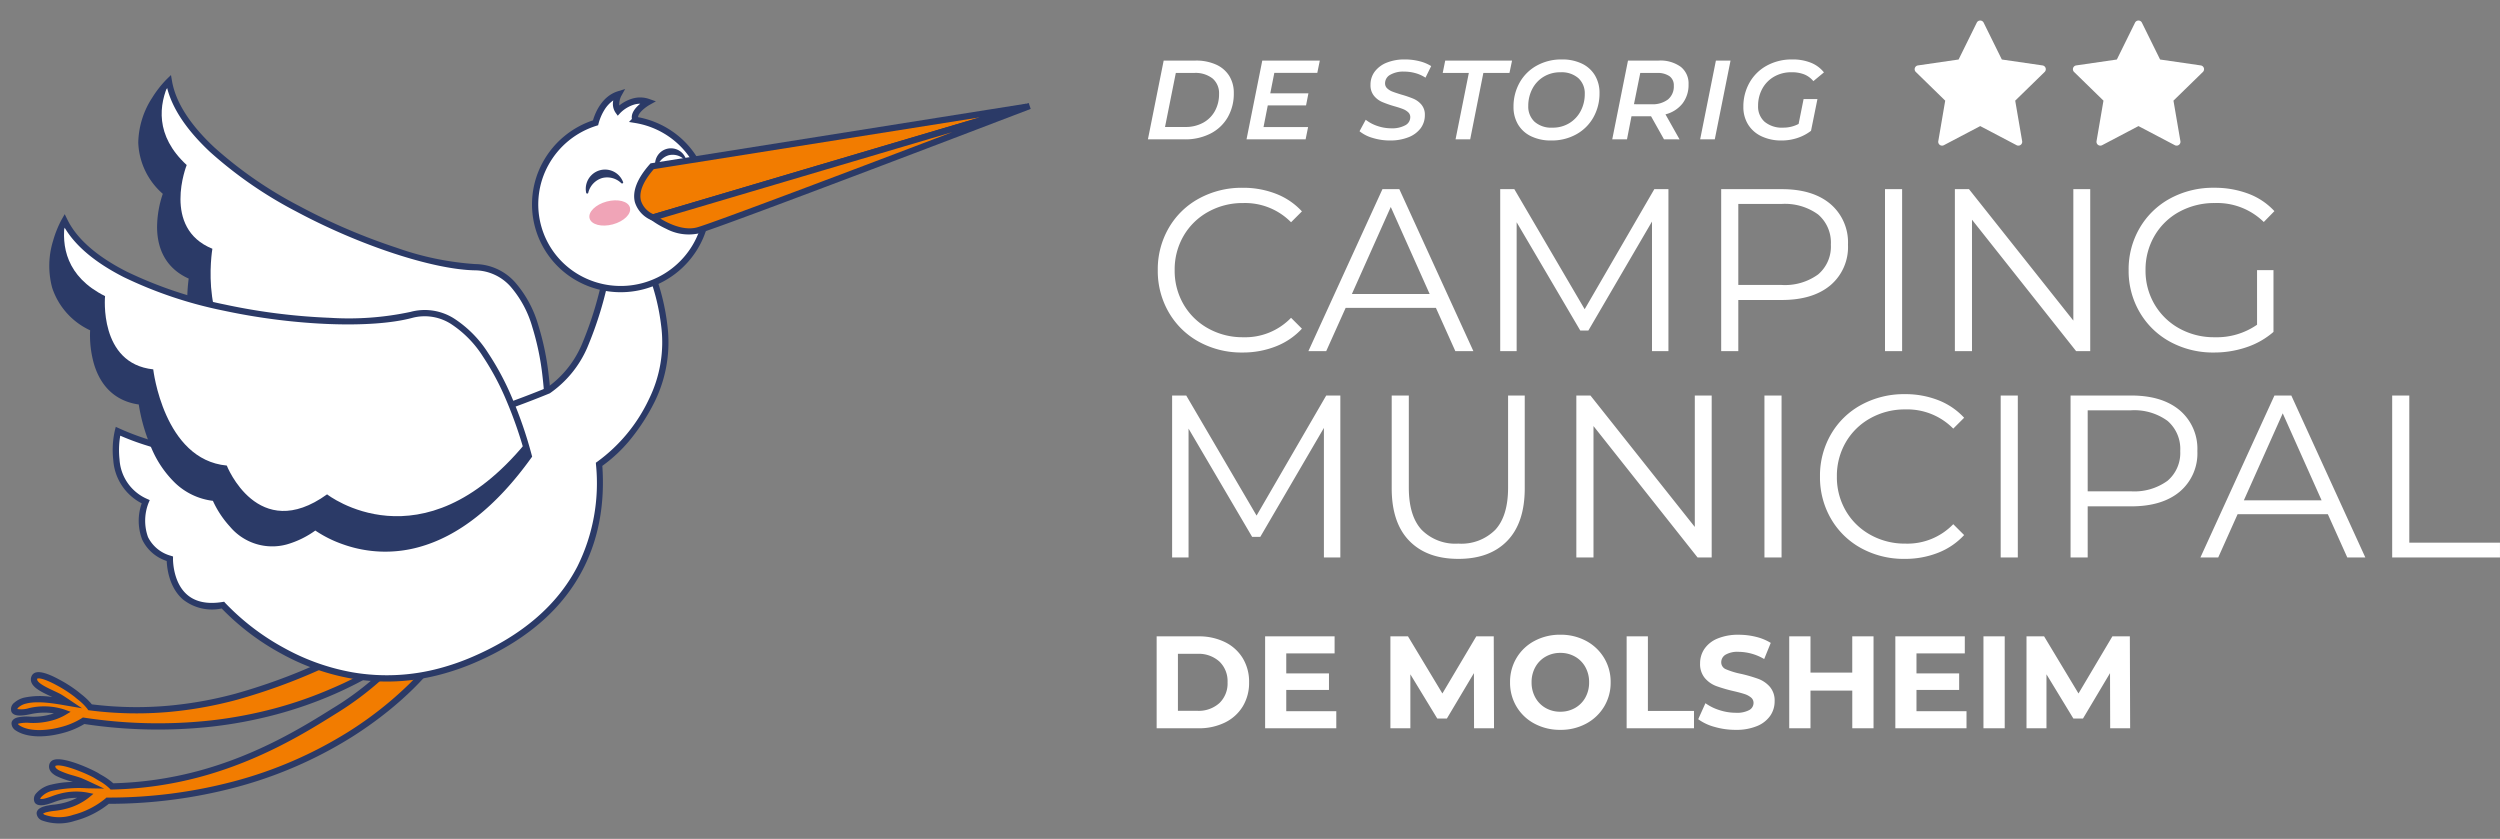
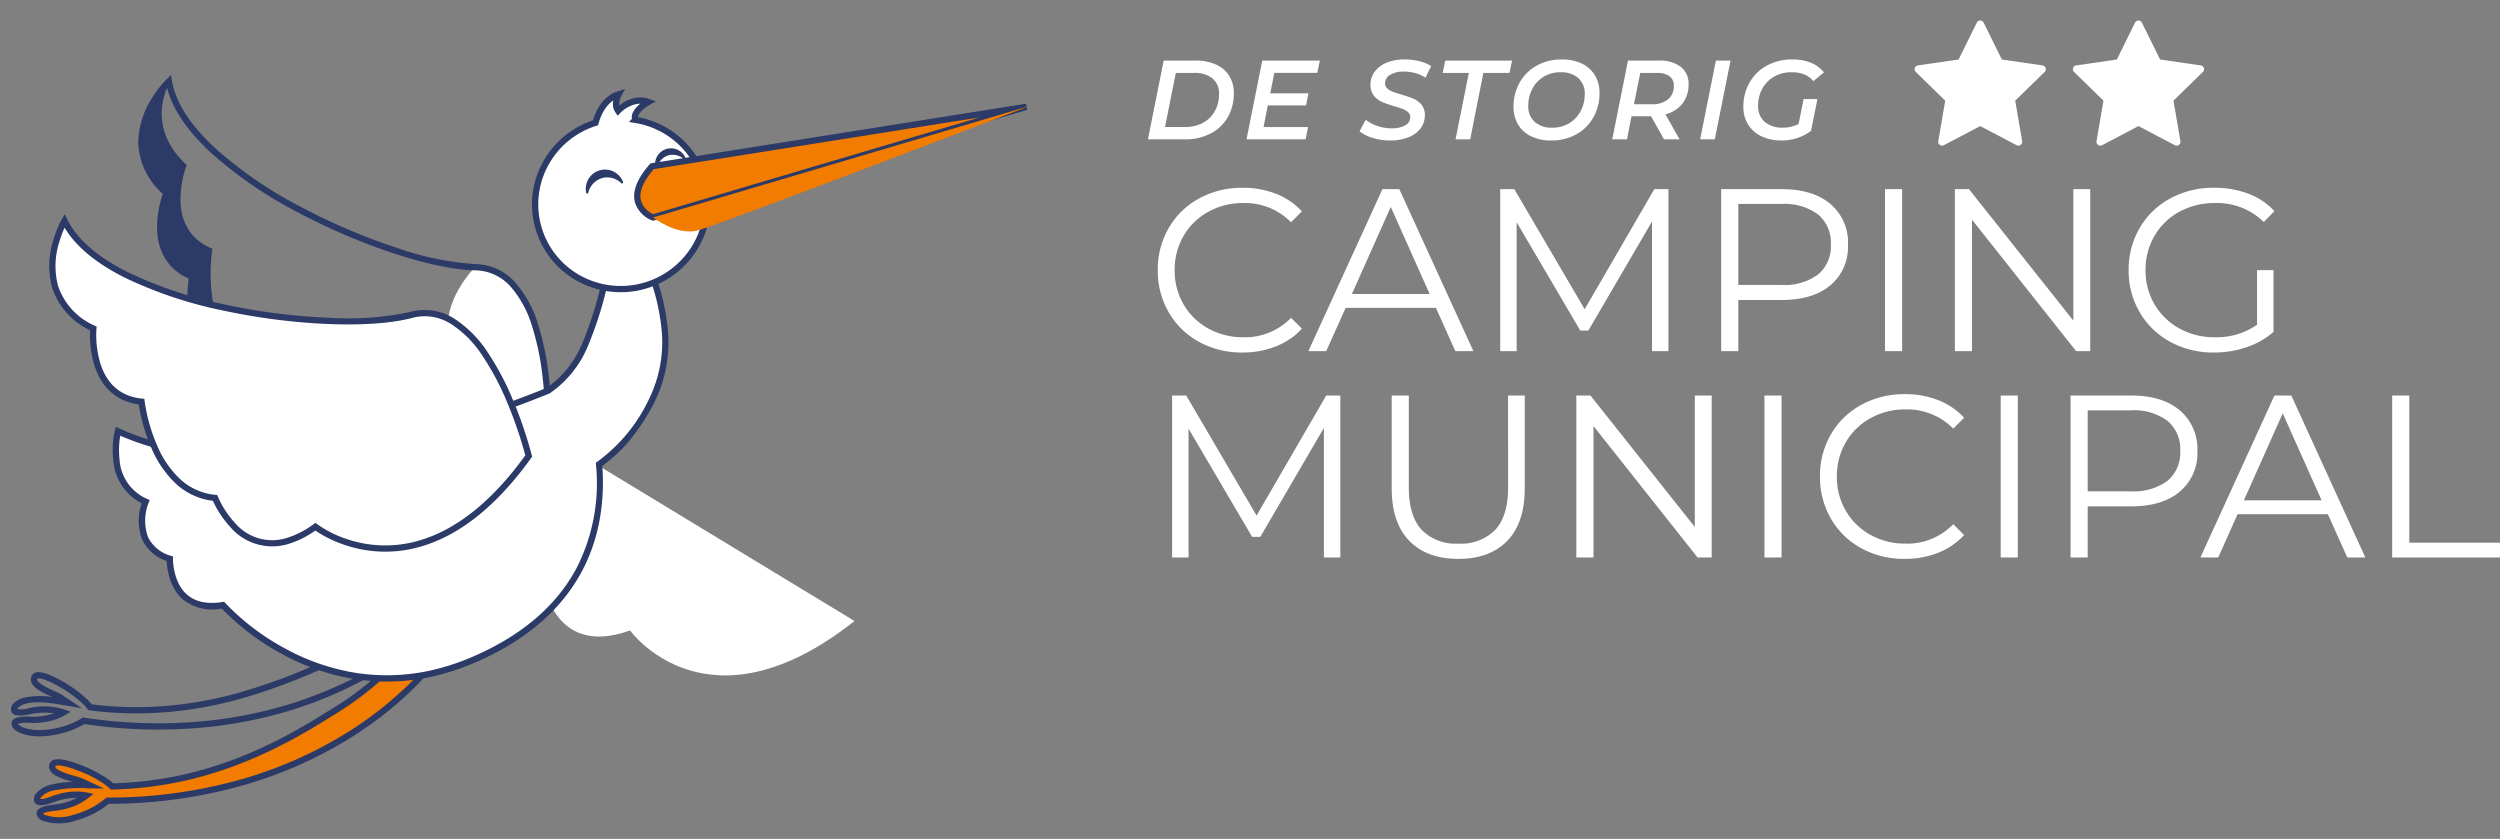
<svg xmlns="http://www.w3.org/2000/svg" width="399.779" height="134.148" viewBox="0 0 399.779 134.148">
  <rect x="0" y="0" width="399.779" height="134.148" fill="#808080" stroke="none" />
  <g transform="translate(24.405 3.082)">
    <g transform="matrix(0.966, -0.259, 0.259, 0.966, -46.121, 23.003)">
      <path d="M2.522,10.147a9.869,9.869,0,0,0,5.436-.555,9.977,9.977,0,0,0-5.3-.826C-.671,9.1.122,7.932.6,7.575c1.923-1.44,6.318-.015,8.288.553,0,0-1.051-.889-1.321-1.075-1.4-.974-4.352-2.322-3.586-3.577S9.5,6,10.425,7.012a11.854,11.854,0,0,1,1.867,2.231c16.063,3.944,29.367.031,37.353-2.412A47.133,47.133,0,0,0,63.9,0l1.432,1.755,1.436,1.752c-.227.183-5.7,4.508-15.539,7.562a67.3,67.3,0,0,1-19.943,2.938,78.244,78.244,0,0,1-20.254-2.74C8.385,12.642,2.8,13.241.4,11.216c-.453-.383-1.176-1.6,2.124-1.069" transform="translate(0.163 97.279)" fill="#f27c00" />
      <path d="M31.283,14.506a78.972,78.972,0,0,1-20.2-2.708,14.618,14.618,0,0,1-5.939,1.226A8.087,8.087,0,0,1,.076,11.6a1.317,1.317,0,0,1-.523-1.367c.262-.716,1.262-.716,1.591-.716A9.51,9.51,0,0,1,2.6,9.653a10.715,10.715,0,0,0,1.689.136,9.8,9.8,0,0,0,2.138-.232,9.976,9.976,0,0,0-2.639-.349A10.83,10.83,0,0,0,2.7,9.263c-.41.041-.779.062-1.1.062-.405,0-1.639,0-1.9-.793A1.3,1.3,0,0,1,.3,7.174,4.465,4.465,0,0,1,3.011,6.45a15.2,15.2,0,0,1,3.445.486l-.184-.112A13.919,13.919,0,0,1,4.149,5.346c-1-.929-.876-1.671-.6-2.13a1.06,1.06,0,0,1,.96-.492c1.782,0,5.591,3.2,6.28,3.952.089.1.2.216.339.354A10.554,10.554,0,0,1,12.625,8.81a58.006,58.006,0,0,0,13.6,1.614c9.967,0,18.3-2.549,23.271-4.071A46.869,46.869,0,0,0,63.588-.393l.386-.3.311.377,1.432,1.755,1.755,2.141-.393.316c-.229.184-5.723,4.553-15.7,7.65A67.692,67.692,0,0,1,31.283,14.506ZM10.97,10.734l.188.05a78.033,78.033,0,0,0,20.125,2.723A66.693,66.693,0,0,0,51.077,10.59,58.39,58.39,0,0,0,62.354,5.775a37.485,37.485,0,0,0,3.695-2.353L64.941,2.072,63.81.685A49.863,49.863,0,0,1,49.791,7.309c-5.03,1.539-13.447,4.115-23.564,4.115a59,59,0,0,1-14.055-1.7l-.226-.055-.1-.208a8.664,8.664,0,0,0-1.427-1.738c-.14-.144-.26-.268-.36-.376-.812-.889-4.315-3.627-5.543-3.627a.29.29,0,0,0-.108.014c-.054.089-.181.314.424.875A13.27,13.27,0,0,0,6.793,5.97c.388.237.754.46,1.059.673.279.192,1.248,1.01,1.358,1.1L11,9.257,8.748,8.608,8.343,8.49A20.624,20.624,0,0,0,3.011,7.45,3.525,3.525,0,0,0,.9,7.975a.878.878,0,0,0-.213.231,2.4,2.4,0,0,0,.92.12c.286,0,.622-.019,1-.057a11.831,11.831,0,0,1,1.185-.06,10.067,10.067,0,0,1,4.392.936l.944.469-.96.435a9.705,9.705,0,0,1-3.875.742,11.717,11.717,0,0,1-1.847-.148,8.539,8.539,0,0,0-1.3-.125,1.817,1.817,0,0,0-.62.076.872.872,0,0,0,.2.242,7,7,0,0,0,4.423,1.191,13.3,13.3,0,0,0,5.654-1.2Z" transform="translate(0.163 97.279)" fill="#2b3a67" />
-       <path d="M2.558,6.56a9.879,9.879,0,0,0,5.457.258A9.957,9.957,0,0,0,2.9,5.214C-.44,5.051.521,4.012,1.045,3.731,3.168,2.593,7.3,4.655,9.156,5.51c0,0-.9-1.036-1.14-1.261C6.78,3.081,4.064,1.31,5.013.182s5.072,3.313,5.834,4.453a11.7,11.7,0,0,1,1.505,2.485c15.282,6.286,29.03,4.395,37.293,3.166A47.263,47.263,0,0,0,64.778,5.648L65.928,7.6l1.152,1.945c-.251.146-6.317,3.609-16.513,5.166a67.336,67.336,0,0,1-20.162-.059A78.1,78.1,0,0,1,10.8,8.933C7.974,9.9,2.362,9.661.295,7.3c-.389-.445-.918-1.753,2.263-.74" transform="translate(0 86.272)" fill="#f27c00" />
      <path d="M5.437-.5C6.56-.5,8.213,1.061,8.756,1.574a20.946,20.946,0,0,1,2.507,2.783c.074.11.17.245.282.4a10.426,10.426,0,0,1,1.2,1.982,57.8,57.8,0,0,0,11.758,3.381,62.7,62.7,0,0,0,10.818.919,93.356,93.356,0,0,0,14.249-1.25A46.744,46.744,0,0,0,64.528,5.215l.429-.246.252.425,1.149,1.95,1.408,2.377-.436.253c-.255.148-6.366,3.652-16.689,5.228a65.318,65.318,0,0,1-9.832.734,70.711,70.711,0,0,1-10.479-.792A78.823,78.823,0,0,1,10.773,9.467a12.921,12.921,0,0,1-3.735.5C3.861,9.965,1.2,9.092-.081,7.63A1.356,1.356,0,0,1-.42,6.26C-.3,6,0,5.685.729,5.685a6.923,6.923,0,0,1,1.98.4,10.328,10.328,0,0,0,3.133.5c.241,0,.465-.009.67-.024a10.178,10.178,0,0,0-3.64-.844C1.058,5.625.18,5.277.024,4.586a1.282,1.282,0,0,1,.785-1.3A3.737,3.737,0,0,1,2.587,2.9,12.44,12.44,0,0,1,6.944,3.976l-.166-.14C5.614,2.861,4.411,1.853,4.321.826A1.3,1.3,0,0,1,4.63-.14,1.019,1.019,0,0,1,5.437-.5ZM35.324,12.041a63.7,63.7,0,0,1-10.991-.935,58.8,58.8,0,0,1-12.17-3.525l-.217-.089-.07-.223A8.545,8.545,0,0,0,10.732,5.34c-.117-.163-.217-.3-.3-.427A20.209,20.209,0,0,0,8.069,2.3C6.663.973,5.788.5,5.437.5A.163.163,0,0,0,5.4.5a.3.3,0,0,0-.078.235c.054.613,1.287,1.647,2.1,2.331.345.289.671.563.939.816.247.235,1.079,1.187,1.174,1.3l1.534,1.757L8.947,5.964l-.382-.177C7.043,5.08,4.5,3.9,2.587,3.9a2.761,2.761,0,0,0-1.306.275.873.873,0,0,0-.245.2,4.263,4.263,0,0,0,1.885.347A10.492,10.492,0,0,1,8.3,6.409l.865.605L8.151,7.3a8.771,8.771,0,0,1-2.309.281,11.327,11.327,0,0,1-3.436-.544A5.927,5.927,0,0,0,.729,6.685,1.011,1.011,0,0,0,.513,6.7a.857.857,0,0,0,.158.268C1.959,8.442,4.8,8.965,7.037,8.965a11.739,11.739,0,0,0,3.6-.506l.184-.063L11,8.474a77.883,77.883,0,0,0,19.482,5.681,69.708,69.708,0,0,0,10.33.781,64.316,64.316,0,0,0,9.681-.723A51.973,51.973,0,0,0,66.386,9.353l-.888-1.5L64.59,6.314A49.921,49.921,0,0,1,49.72,10.78,94.239,94.239,0,0,1,35.324,12.041Z" transform="translate(0 86.272)" fill="#2b3a67" />
-       <path d="M51.693,70.353s7.993-25.439-4.351-28.983S6.347,15.095,7.745,0c0,0-11.715,6.516-5,17.118,0,0-6.5,8.708.5,13.993,0,0-6.082,13.229,2.063,19.222,0,0-2.309,13.338,11.324,12.182,0,0,7.447,19.739,35.057,7.838" transform="translate(42.695 0)" fill="#fff" />
+       <path d="M51.693,70.353s7.993-25.439-4.351-28.983c0,0-11.715,6.516-5,17.118,0,0-6.5,8.708.5,13.993,0,0-6.082,13.229,2.063,19.222,0,0-2.309,13.338,11.324,12.182,0,0,7.447,19.739,35.057,7.838" transform="translate(42.695 0)" fill="#fff" />
      <path d="M35.595,74.668h0A22.788,22.788,0,0,1,26.286,72.8,19.851,19.851,0,0,1,20.3,68.7a19.5,19.5,0,0,1-3.987-5.655c-.444.03-.878.045-1.3.045-3.54,0-6.235-1.068-8.009-3.175a10.894,10.894,0,0,1-2.3-6.273,15.975,15.975,0,0,1,.067-3.084,10.481,10.481,0,0,1-3.7-5.619A16.8,16.8,0,0,1,.73,38.413a28.552,28.552,0,0,1,1.907-7.147c-2.8-2.28-3.75-5.473-2.749-9.261a16.851,16.851,0,0,1,2.26-4.9A11.4,11.4,0,0,1,.482,8.178,13.589,13.589,0,0,1,4.52,1.8,17.06,17.06,0,0,1,7.5-.437L8.331-.9,8.243.046c-.318,3.43.957,7.475,3.788,12.023a65.615,65.615,0,0,0,10.7,12.582A97.415,97.415,0,0,0,36.024,35.114a46.894,46.894,0,0,0,11.455,5.775,8.7,8.7,0,0,1,5.4,4.436A17.985,17.985,0,0,1,54.7,52.9a43.135,43.135,0,0,1-.469,8.231A66.975,66.975,0,0,1,52.17,70.5l-.069.219-.21.091A41.829,41.829,0,0,1,35.595,74.668ZM16.97,61.984l.133.354a18.108,18.108,0,0,0,3.936,5.681A18.853,18.853,0,0,0,26.718,71.9a21.808,21.808,0,0,0,8.876,1.766,40.628,40.628,0,0,0,15.687-3.683,66.949,66.949,0,0,0,1.958-9.013,42.1,42.1,0,0,0,.458-8.031A17.006,17.006,0,0,0,52,45.8,7.731,7.731,0,0,0,47.2,41.85C40.741,39.995,30.4,33.222,22.048,25.381A66.615,66.615,0,0,1,11.182,12.6C8.495,8.281,7.157,4.366,7.2.941A17.676,17.676,0,0,0,5.179,2.558,12.581,12.581,0,0,0,1.449,8.431a10.569,10.569,0,0,0,1.72,8.419l.184.291-.206.276a15.968,15.968,0,0,0-2.3,4.869c-.927,3.539-.018,6.373,2.7,8.426l.321.242L3.7,31.32a27.64,27.64,0,0,0-1.984,7.24,15.779,15.779,0,0,0,.319,6.12,9.5,9.5,0,0,0,3.57,5.25l.249.183-.053.3c-.009.054-.895,5.451,1.973,8.852,1.575,1.868,4.011,2.815,7.24,2.815.5,0,1.034-.023,1.576-.069Z" transform="translate(42.695 0)" fill="#2b3a67" />
      <path d="M7.745,0c-.008.06-.01.122-.014.184-2.474,2.95-4.425,7.576-.7,13.463,0,0-6.5,8.709.5,13.994,0,0-6.085,13.229,2.06,19.221,0,0-2.309,13.337,11.326,12.181,0,0,6.768,17.946,31.333,9.3-.329,1.26-.565,2.01-.565,2.01-27.61,11.9-35.057-7.839-35.057-7.839C3,63.671,5.311,50.333,5.311,50.333-2.833,44.34,3.249,31.111,3.249,31.111c-7-5.285-.5-13.993-.5-13.993C-3.97,6.515,7.745,0,7.745,0" transform="translate(42.695 0.001)" fill="#2b3a67" />
      <path d="M1.526,4.594c14.9,12.284,39.463,13.483,55.967,12.621l.019-.127c.245.03.492.059.736.084,4.62-.261,8.563-.677,11.431-1.043a16.609,16.609,0,0,0,7.357-5.268A58,58,0,0,0,83.74,0l1.108.263,5.6,1.16c-.209.8,2.146,12.393-5.191,20.522a26.694,26.694,0,0,1-10.786,7.68c-1.867,10.056-8.219,22.219-27.549,25C21.639,58.258,10.539,35.8,10.539,35.8c-8.782-.9-6.274-9.359-6.274-9.359C-1.665,22.49,2.9,16.626,2.9,16.626-2.691,12.116,1.526,4.594,1.526,4.594" transform="translate(26.558 47.319)" fill="#fff" />
      <path d="M83.374-.6l1.581.376,6.1,1.265-.128.493c-.011.118.022.543.053.955a35.454,35.454,0,0,1-.205,8.458A21.546,21.546,0,0,1,85.623,22.28a32.529,32.529,0,0,1-5.377,4.861A23.526,23.526,0,0,1,74.9,30c-1.927,9.974-8.353,22.31-27.916,25.124a38.869,38.869,0,0,1-5.509.4,33.371,33.371,0,0,1-14.089-3.05,36.242,36.242,0,0,1-9.766-6.7,39.33,39.33,0,0,1-7.408-9.509,7.466,7.466,0,0,1-5.625-3.018c-1.643-2.454-1.136-5.551-.9-6.594a6.577,6.577,0,0,1-2.9-4.31,8.372,8.372,0,0,1,1.426-5.629,8.413,8.413,0,0,1-2.6-7.865,14.3,14.3,0,0,1,1.469-4.5l.293-.522.462.38C7.5,8.869,15.065,12.3,24.337,14.415a113.063,113.063,0,0,0,24.92,2.519c2.548,0,5.171-.066,7.8-.2l.031-.2.483.06c.223.028.454.054.687.079,3.838-.218,7.639-.565,11.3-1.03a16.213,16.213,0,0,0,7.087-5.094A57.772,57.772,0,0,0,83.265-.162Zm6.561,2.429L84.732.75,84.02.58a59.079,59.079,0,0,1-6.6,10.6A17.2,17.2,0,0,1,69.85,16.6l-.052.019-.055.007c-3.714.474-7.571.825-11.466,1.046l-.04,0-.04,0-.262-.028-.008.052-.407.021c-2.786.145-5.566.219-8.262.219A114.056,114.056,0,0,1,24.115,15.39C14.953,13.3,7.415,9.935,1.7,5.377A13.69,13.69,0,0,0,.606,9.019a7.338,7.338,0,0,0,2.6,7.217l.382.308-.3.388a7.761,7.761,0,0,0-1.5,5.254,5.764,5.764,0,0,0,2.755,3.834l.307.2-.1.354c-.01.035-1.023,3.575.682,6.114.993,1.479,2.73,2.356,5.163,2.606l.275.028.122.248a38.206,38.206,0,0,0,7.353,9.5,35.229,35.229,0,0,0,9.49,6.5,32.379,32.379,0,0,0,13.65,2.949,37.866,37.866,0,0,0,5.367-.393c8.6-1.237,15.334-4.471,20.025-9.614a29.878,29.878,0,0,0,7.1-14.983l.052-.281.269-.1A26.1,26.1,0,0,0,84.88,21.61a20.566,20.566,0,0,0,4.91-10.819,34.542,34.542,0,0,0,.2-8.227C89.962,2.243,89.945,2.007,89.936,1.828Z" transform="translate(26.558 47.319)" fill="#2b3a67" />
      <path d="M66.146,55.541s.542-26.631-12.31-26.652S7.08,14.885,4.188,0c0,0-9.424,9.472,0,17.817,0,0-3.8,10.148,4.408,13.306,0,0-2.135,14.379,7.371,17.9,0,0,1.524,13.448,14.3,8.6,0,0,12.692,16.923,35.882-2.082" transform="translate(24.356 17.207)" fill="#fff" />
      <path d="M45.305,65.063h0A20.124,20.124,0,0,1,33.814,61.5,19.014,19.014,0,0,1,30.1,58.216a14.719,14.719,0,0,1-4.938.962,8.818,8.818,0,0,1-8.077-5.091,15.727,15.727,0,0,1-1.572-4.7A10.568,10.568,0,0,1,10.38,45a16.85,16.85,0,0,1-2.156-6.171,28.486,28.486,0,0,1-.172-7.391C4.723,30.02,2.914,27.212,2.813,23.3a16.762,16.762,0,0,1,.8-5.332,11.447,11.447,0,0,1-4.1-8.149A13.524,13.524,0,0,1,1.6,2.609,16.9,16.9,0,0,1,3.834-.353L4.5-1.021l.18.926c.657,3.383,3.017,6.92,7.013,10.514a66.244,66.244,0,0,0,13.813,9.155A98.237,98.237,0,0,0,41.21,25.981a47.171,47.171,0,0,0,12.627,2.408,8.763,8.763,0,0,1,6.435,2.787,18.122,18.122,0,0,1,3.866,6.777,43.236,43.236,0,0,1,1.856,8.033,66.874,66.874,0,0,1,.652,9.564l0,.23-.178.146C59.067,61.989,51.948,65.063,45.305,65.063ZM30.439,57.021l.226.3a17.268,17.268,0,0,0,3.748,3.38A19.122,19.122,0,0,0,45.3,64.063c6.352,0,13.2-2.947,20.345-8.762A66.865,66.865,0,0,0,65,46.112a42.2,42.2,0,0,0-1.811-7.839,17.143,17.143,0,0,0-3.634-6.4,7.8,7.8,0,0,0-5.721-2.486c-6.729-.011-18.566-3.682-28.786-8.926a67.243,67.243,0,0,1-14.025-9.3C7.23,7.751,4.846,4.355,3.925,1.054a17.5,17.5,0,0,0-1.479,2.1A12.516,12.516,0,0,0,.5,9.793a10.621,10.621,0,0,0,4.015,7.65l.257.228-.121.322A15.873,15.873,0,0,0,3.814,23.3c.1,3.655,1.772,6.13,4.963,7.357l.374.144-.059.4a27.566,27.566,0,0,0,.124,7.5,15.834,15.834,0,0,0,2.023,5.793,9.583,9.583,0,0,0,4.9,4.067l.288.107.035.306a14.737,14.737,0,0,0,1.518,4.673,7.771,7.771,0,0,0,7.181,4.537,14.056,14.056,0,0,0,4.924-1.022Z" transform="translate(24.356 17.207)" fill="#2b3a67" />
-       <path d="M4.188,0c.012.059.027.119.042.179C2.681,3.695,2.1,8.673,7.335,13.306c0,0-3.8,10.148,4.408,13.307,0,0-2.134,14.378,7.373,17.9,0,0,1.523,13.447,14.3,8.6,0,0,11.538,15.383,32.712.342.039,1.3.024,2.086.024,2.086-23.19,19.005-35.882,2.082-35.882,2.082-12.773,4.85-14.3-8.6-14.3-8.6C6.462,45.5,8.6,31.123,8.6,31.123.385,27.965,4.188,17.817,4.188,17.817-5.236,9.472,4.188,0,4.188,0" transform="translate(24.356 17.207)" fill="#2b3a67" />
      <path d="M13.164,3.439C13.562,2.732,15.212.122,17.91,0c0,0-1.236,1.278-.768,2.52,0,0,2.7-1.7,5.036-.107,0,0-2.913.735-2.734,2.223l0,0a13.584,13.584,0,0,1-5.68,26,13.6,13.6,0,0,1-.6-27.2" transform="translate(101.451 20.613)" fill="#fff" />
      <path d="M19.143-.556l-.873.9h0a2.94,2.94,0,0,0-.724,1.408,6.117,6.117,0,0,1,2.386-.525A4.392,4.392,0,0,1,22.46,2l.915.626L22.3,2.9c-.725.184-2.118.749-2.335,1.433a14.243,14.243,0,0,1,5.719,4.963A13.993,13.993,0,0,1,23.843,27.01a14.371,14.371,0,0,1-20.165,0,14,14,0,0,1-.2-19.752,14.253,14.253,0,0,1,9.392-4.3C13.494,1.932,15.2-.378,17.887-.5ZM16.889,3.27,16.673,2.7a2.52,2.52,0,0,1,.16-1.983,5.107,5.107,0,0,0-1.815,1.151A8.105,8.105,0,0,0,13.6,3.685l-.137.242-.278.012a13.261,13.261,0,0,0-8.99,4.017A13,13,0,0,0,4.382,26.3a13.371,13.371,0,0,0,18.758,0A12.993,12.993,0,0,0,24.851,9.847a13.248,13.248,0,0,0-5.616-4.753L18.363,4.7l.578-.348c.088-.977,1.075-1.626,1.92-2.006a3.59,3.59,0,0,0-.929-.119,5.307,5.307,0,0,0-2.524.713Z" transform="translate(101.451 20.613)" fill="#2b3a67" />
      <path d="M6.145,2.8c.018.176-.236.218-.318.085A3.245,3.245,0,0,0,3.1,1.292,3.249,3.249,0,0,0,.318,3,.172.172,0,0,1,0,2.918,3.081,3.081,0,0,1,6.145,2.8" transform="translate(110.272 31.568)" fill="#2b3a67" />
      <path d="M5.062,2.311c.014.145-.194.18-.263.07A2.672,2.672,0,0,0,2.555,1.065,2.678,2.678,0,0,0,.262,2.475.141.141,0,0,1,0,2.4a2.538,2.538,0,0,1,5.062-.092" transform="translate(122.013 31.033)" fill="#2b3a67" />
      <path d="M3.654,0,63.927,6.312,1.677,7.948S-3.187,4.539,3.654,0" transform="translate(117.907 33.111)" fill="#f27c00" />
      <path d="M3.527-.516,63.979,5.815l-.039,1L1.525,8.452,1.39,8.357A4.6,4.6,0,0,1-.5,4.837C-.477,3.043.827,1.275,3.377-.417ZM56.271,6.013,3.782.516C1.622,1.981.518,3.438.5,4.85A3.515,3.515,0,0,0,1.842,7.443Z" transform="translate(117.907 33.111)" fill="#2b3a67" />
      <path d="M0,1.629s2.891,3.813,6.311,3.85S62.762,0,62.762,0Z" transform="translate(119.584 39.43)" fill="#f27c00" />
-       <path d="M62.749-.5l.065,1C60.662.721,10.073,5.979,6.347,5.979H6.305A7.688,7.688,0,0,1,1.553,3.924,13.508,13.508,0,0,1-.4,1.931l-.589-.777ZM6.347,4.979c2.5,0,27.546-2.52,43.4-4.141L1.074,2.1C2.085,3.166,4.108,4.955,6.316,4.979Z" transform="translate(119.584 39.43)" fill="#2b3a67" />
-       <path d="M0,1.89C0,2.934,1.495,3.781,3.341,3.781s3.34-.847,3.34-1.891S5.185,0,3.341,0,0,.846,0,1.89" transform="translate(109.739 36.677)" fill="#f0a4b7" />
    </g>
    <g transform="translate(307.076 0.2)">
      <g transform="translate(0 0)">
        <path d="M20.943,19.393a.614.614,0,0,0-.5-.418l-6.5-.945-2.908-5.892a.614.614,0,0,0-1.1,0L7.028,18.03l-6.5.945a.614.614,0,0,0-.34,1.048l4.7,4.586L3.78,31.085a.614.614,0,0,0,.891.648l5.815-3.057L16.3,31.732a.614.614,0,0,0,.892-.648l-1.111-6.476,4.705-4.586A.614.614,0,0,0,20.943,19.393Z" transform="translate(0 -11.796)" fill="#fff" />
      </g>
    </g>
    <g transform="translate(281.769 0.2)">
      <g transform="translate(0 0)">
        <path d="M20.943,19.393a.614.614,0,0,0-.5-.418l-6.5-.945-2.908-5.892a.614.614,0,0,0-1.1,0L7.028,18.03l-6.5.945a.614.614,0,0,0-.34,1.048l4.7,4.586L3.78,31.085a.614.614,0,0,0,.891.648l5.815-3.057L16.3,31.732a.614.614,0,0,0,.892-.648l-1.111-6.476,4.705-4.586A.614.614,0,0,0,20.943,19.393Z" transform="translate(0 -11.796)" fill="#fff" />
      </g>
    </g>
-     <path d="M1.743-14.7H8.421a9.385,9.385,0,0,1,4.232.913,6.84,6.84,0,0,1,2.856,2.573A7.236,7.236,0,0,1,16.527-7.35a7.236,7.236,0,0,1-1.019,3.864A6.84,6.84,0,0,1,12.653-.913,9.385,9.385,0,0,1,8.421,0H1.743ZM8.253-2.793a4.94,4.94,0,0,0,3.517-1.228A4.339,4.339,0,0,0,13.083-7.35a4.339,4.339,0,0,0-1.312-3.328,4.94,4.94,0,0,0-3.517-1.229H5.145v9.114Zm22.218.063V0H19.089V-14.7H30.2v2.73H22.47v3.192H29.3v2.646H22.47v3.4ZM52.5,0l-.021-8.82L48.153-1.554H46.62L42.315-8.631V0H39.123V-14.7h2.814l5.5,9.135L52.857-14.7H55.65L55.692,0ZM66.3.252a8.58,8.58,0,0,1-4.126-.987,7.325,7.325,0,0,1-2.877-2.719,7.424,7.424,0,0,1-1.04-3.9,7.424,7.424,0,0,1,1.04-3.9,7.325,7.325,0,0,1,2.877-2.72,8.58,8.58,0,0,1,4.126-.987,8.519,8.519,0,0,1,4.116.987,7.42,7.42,0,0,1,2.877,2.72,7.367,7.367,0,0,1,1.05,3.9,7.367,7.367,0,0,1-1.05,3.9A7.42,7.42,0,0,1,70.413-.735,8.519,8.519,0,0,1,66.3.252Zm0-2.9a4.665,4.665,0,0,0,2.352-.6A4.3,4.3,0,0,0,70.3-4.914a4.908,4.908,0,0,0,.6-2.436,4.908,4.908,0,0,0-.6-2.436,4.3,4.3,0,0,0-1.648-1.669,4.665,4.665,0,0,0-2.352-.6,4.665,4.665,0,0,0-2.352.6A4.3,4.3,0,0,0,62.3-9.786a4.908,4.908,0,0,0-.6,2.436,4.908,4.908,0,0,0,.6,2.436,4.3,4.3,0,0,0,1.648,1.67A4.665,4.665,0,0,0,66.3-2.646ZM76.9-14.7h3.4V-2.772h7.371V0H76.9ZM94.332.252a12.027,12.027,0,0,1-3.37-.472,7.9,7.9,0,0,1-2.615-1.229L89.5-4.011A7.838,7.838,0,0,0,91.749-2.9a8.44,8.44,0,0,0,2.6.42A4.16,4.16,0,0,0,96.5-2.909a1.3,1.3,0,0,0,.693-1.144,1.094,1.094,0,0,0-.41-.872,3.1,3.1,0,0,0-1.05-.556q-.64-.21-1.732-.462a23.949,23.949,0,0,1-2.751-.8,4.47,4.47,0,0,1-1.838-1.281,3.459,3.459,0,0,1-.766-2.352,4.091,4.091,0,0,1,.693-2.321,4.662,4.662,0,0,1,2.09-1.649,8.526,8.526,0,0,1,3.413-.609,11.3,11.3,0,0,1,2.751.336,8.127,8.127,0,0,1,2.352.966l-1.05,2.583a8.2,8.2,0,0,0-4.074-1.155,3.82,3.82,0,0,0-2.11.462,1.41,1.41,0,0,0-.683,1.218,1.191,1.191,0,0,0,.787,1.123,12.364,12.364,0,0,0,2.4.724,23.949,23.949,0,0,1,2.751.8A4.556,4.556,0,0,1,99.8-6.636a3.378,3.378,0,0,1,.766,2.331,4.014,4.014,0,0,1-.7,2.3,4.727,4.727,0,0,1-2.11,1.649A8.6,8.6,0,0,1,94.332.252ZM116.382-14.7V0h-3.4V-6.027H106.3V0h-3.4V-14.7h3.4v5.8h6.678v-5.8ZM131.25-2.73V0H119.868V-14.7h11.109v2.73h-7.728v3.192h6.825v2.646h-6.825v3.4Zm2.709-11.97h3.4V0h-3.4ZM154.224,0,154.2-8.82l-4.326,7.266h-1.533l-4.305-7.077V0h-3.192V-14.7h2.814l5.5,9.135,5.418-9.135h2.793L157.416,0Z" transform="translate(158.813 113.378)" fill="#fff" />
    <path d="M15.466.222a14.135,14.135,0,0,1-6.938-1.7A12.464,12.464,0,0,1,3.681-6.2,13.162,13.162,0,0,1,1.924-12.95,13.162,13.162,0,0,1,3.681-19.7,12.43,12.43,0,0,1,8.547-24.42a14.241,14.241,0,0,1,6.956-1.7,14.411,14.411,0,0,1,5.328.962,11.044,11.044,0,0,1,4.144,2.812l-1.739,1.739a10.316,10.316,0,0,0-7.659-3.071A11.256,11.256,0,0,0,9.99-22.274a10.274,10.274,0,0,0-3.941,3.848A10.666,10.666,0,0,0,4.625-12.95,10.666,10.666,0,0,0,6.049-7.474,10.274,10.274,0,0,0,9.99-3.626,11.256,11.256,0,0,0,15.577-2.22a10.177,10.177,0,0,0,7.659-3.108l1.739,1.739A11.2,11.2,0,0,1,20.813-.759,14.312,14.312,0,0,1,15.466.222ZM46.4-6.919H31.968L28.86,0H26.011l11.84-25.9h2.7L52.392,0H49.506Zm-1-2.22L39.183-23.051,32.967-9.139ZM83.583-25.9V0H80.956V-20.72L70.781-3.293H69.486L59.311-20.609V0H56.684V-25.9h2.257L70.189-6.7,81.326-25.9Zm18.13,0q4.958,0,7.77,2.368a8.058,8.058,0,0,1,2.812,6.512,8,8,0,0,1-2.812,6.494q-2.812,2.349-7.77,2.349H94.757V0H92.019V-25.9Zm-.074,15.318a9.016,9.016,0,0,0,5.883-1.683,5.825,5.825,0,0,0,2.035-4.755,5.911,5.911,0,0,0-2.035-4.828,9.016,9.016,0,0,0-5.883-1.684H94.757v12.95ZM118.215-25.9h2.738V0h-2.738Zm32.819,0V0h-2.257l-16.65-21.016V0h-2.738V-25.9h2.257L148.333-4.884V-25.9Zm26.677,12.95h2.627v9.879a12.653,12.653,0,0,1-4.292,2.442,15.955,15.955,0,0,1-5.217.851,14.317,14.317,0,0,1-6.993-1.7A12.561,12.561,0,0,1,158.952-6.2a13.055,13.055,0,0,1-1.776-6.752,13.055,13.055,0,0,1,1.776-6.753,12.561,12.561,0,0,1,4.884-4.717,14.393,14.393,0,0,1,7.03-1.7,15.173,15.173,0,0,1,5.439.944,10.811,10.811,0,0,1,4.181,2.793l-1.7,1.739a10.645,10.645,0,0,0-7.807-3.034,11.63,11.63,0,0,0-5.68,1.387,10.2,10.2,0,0,0-3.978,3.848,10.659,10.659,0,0,0-1.443,5.495,10.56,10.56,0,0,0,1.443,5.476,10.409,10.409,0,0,0,3.959,3.848A11.4,11.4,0,0,0,170.94-2.22a11.281,11.281,0,0,0,6.771-2ZM31.117,7.1V33H28.49V12.28L18.315,29.707h-1.3L6.845,12.391V33H4.218V7.1H6.475L17.723,26.3,28.86,7.1Zm18.87,26.122q-5.032,0-7.844-2.886t-2.812-8.4V7.1h2.738V21.826q0,4.514,2.035,6.734a7.58,7.58,0,0,0,5.883,2.22,7.629,7.629,0,0,0,5.92-2.22q2.035-2.22,2.035-6.734V7.1h2.664V21.937q0,5.513-2.794,8.4T49.987,33.222ZM90.5,7.1V33H88.245L71.6,11.984V33H68.857V7.1h2.257L87.8,28.116V7.1Zm8.436,0h2.738V33H98.938ZM121.36,33.222a14.135,14.135,0,0,1-6.937-1.7,12.464,12.464,0,0,1-4.847-4.718,13.162,13.162,0,0,1-1.757-6.753,13.162,13.162,0,0,1,1.757-6.753,12.43,12.43,0,0,1,4.865-4.717,14.241,14.241,0,0,1,6.956-1.7,14.411,14.411,0,0,1,5.328.962,11.044,11.044,0,0,1,4.144,2.812l-1.739,1.739a10.316,10.316,0,0,0-7.659-3.071,11.256,11.256,0,0,0-5.587,1.406,10.274,10.274,0,0,0-3.94,3.848,10.666,10.666,0,0,0-1.424,5.476,10.666,10.666,0,0,0,1.424,5.476,10.274,10.274,0,0,0,3.94,3.848,11.256,11.256,0,0,0,5.587,1.406,10.177,10.177,0,0,0,7.659-3.108l1.739,1.739a11.2,11.2,0,0,1-4.163,2.831A14.312,14.312,0,0,1,121.36,33.222ZM136.715,7.1h2.738V33h-2.738Zm20.868,0q4.958,0,7.77,2.368a8.058,8.058,0,0,1,2.812,6.512,8,8,0,0,1-2.812,6.493q-2.812,2.35-7.77,2.35h-6.956V33h-2.738V7.1Zm-.074,15.318a9.016,9.016,0,0,0,5.883-1.683,5.825,5.825,0,0,0,2.035-4.755,5.911,5.911,0,0,0-2.035-4.828,9.016,9.016,0,0,0-5.883-1.684h-6.882v12.95Zm31.524,3.663H174.6L171.5,33h-2.849l11.84-25.9h2.7L195.027,33h-2.886Zm-1-2.22L181.818,9.949,175.6,23.861ZM199.319,7.1h2.738V30.632h14.5V33H199.319Z" transform="translate(158.813 53.066)" fill="#fff" />
    <path d="M-51.165-12.6h5.094a7.764,7.764,0,0,1,3.276.639,4.763,4.763,0,0,1,2.115,1.809A5.1,5.1,0,0,1-39.951-7.4a7.548,7.548,0,0,1-.981,3.888A6.665,6.665,0,0,1-43.695-.918,8.837,8.837,0,0,1-47.8,0h-5.886Zm3.438,10.62a5.809,5.809,0,0,0,2.88-.684,4.728,4.728,0,0,0,1.881-1.881,5.536,5.536,0,0,0,.657-2.709,3.1,3.1,0,0,0-1.026-2.475,4.432,4.432,0,0,0-2.988-.891h-2.9l-1.728,8.64Zm14.256-8.658-.648,3.276h6.1l-.378,1.926h-6.12L-35.2-1.962h7.128L-28.467,0h-9.45l2.52-12.6h9.2l-.4,1.962ZM-14.967.18a9.346,9.346,0,0,1-2.79-.414A5.857,5.857,0,0,1-19.845-1.3l.99-1.836a6.173,6.173,0,0,0,1.881,1,6.883,6.883,0,0,0,2.223.369,4.373,4.373,0,0,0,2.2-.477,1.456,1.456,0,0,0,.819-1.305,1.034,1.034,0,0,0-.333-.783,2.587,2.587,0,0,0-.828-.513q-.495-.2-1.377-.45a16.861,16.861,0,0,1-1.98-.693,3.433,3.433,0,0,1-1.3-1,2.657,2.657,0,0,1-.54-1.728,3.456,3.456,0,0,1,.693-2.142,4.452,4.452,0,0,1,1.935-1.422,7.567,7.567,0,0,1,2.862-.5,9.4,9.4,0,0,1,2.322.279,6.465,6.465,0,0,1,1.89.783L-9.3-9.864a5.615,5.615,0,0,0-1.584-.72,6.65,6.65,0,0,0-1.836-.252,4.161,4.161,0,0,0-2.223.513,1.548,1.548,0,0,0-.819,1.359,1.07,1.07,0,0,0,.342.81,2.511,2.511,0,0,0,.828.513q.486.189,1.422.477a17.009,17.009,0,0,1,1.944.666,3.426,3.426,0,0,1,1.287.954A2.455,2.455,0,0,1-9.4-3.906a3.484,3.484,0,0,1-.693,2.16A4.436,4.436,0,0,1-12.06-.324,7.83,7.83,0,0,1-14.967.18Zm12.6-10.8H-6.543l.4-1.98H4.545l-.414,1.98H-.045L-2.151,0h-2.34ZM10.809.18A7.19,7.19,0,0,1,7.578-.5,4.861,4.861,0,0,1,5.5-2.385,5.421,5.421,0,0,1,4.779-5.2a7.777,7.777,0,0,1,.963-3.852,7.009,7.009,0,0,1,2.727-2.727,8.038,8.038,0,0,1,4.032-1,7.19,7.19,0,0,1,3.231.675,4.861,4.861,0,0,1,2.079,1.89,5.421,5.421,0,0,1,.72,2.817,7.777,7.777,0,0,1-.963,3.852A7.009,7.009,0,0,1,14.841-.819,8.038,8.038,0,0,1,10.809.18Zm.2-2.052A5.045,5.045,0,0,0,13.716-2.6a4.935,4.935,0,0,0,1.818-1.962,5.761,5.761,0,0,0,.639-2.691,3.286,3.286,0,0,0-1.017-2.529,4.06,4.06,0,0,0-2.871-.945A5.045,5.045,0,0,0,9.576-10,4.871,4.871,0,0,0,7.767-8.037a5.828,5.828,0,0,0-.63,2.691A3.3,3.3,0,0,0,8.145-2.817,4.026,4.026,0,0,0,11.007-1.872ZM32.769-8.8A4.851,4.851,0,0,1,31.8-5.733,5.028,5.028,0,0,1,29.079-4l2.25,4H28.845l-2.07-3.69H23.643L22.923,0H20.565l2.52-12.6h4.9a5.541,5.541,0,0,1,3.537,1A3.379,3.379,0,0,1,32.769-8.8Zm-5.94,3.186a4.077,4.077,0,0,0,2.646-.765,2.684,2.684,0,0,0,.936-2.205,1.772,1.772,0,0,0-.693-1.521,3.3,3.3,0,0,0-1.989-.513H25.047l-1.008,5ZM37.143-12.6h2.34L36.963,0h-2.34ZM51.165-6.444h2.214L52.353-1.368A7.27,7.27,0,0,1,50.184-.225,7.944,7.944,0,0,1,47.655.18,7.32,7.32,0,0,1,44.415-.5a5.006,5.006,0,0,1-2.133-1.89A5.269,5.269,0,0,1,41.535-5.2a7.72,7.72,0,0,1,.972-3.852,7.039,7.039,0,0,1,2.754-2.727,8.25,8.25,0,0,1,4.1-1,7.748,7.748,0,0,1,2.988.531,5.027,5.027,0,0,1,2.07,1.539l-1.692,1.4a3.655,3.655,0,0,0-1.458-1.08,5.369,5.369,0,0,0-2.016-.342,5.474,5.474,0,0,0-2.817.711,4.941,4.941,0,0,0-1.881,1.935,5.63,5.63,0,0,0-.666,2.736,3.237,3.237,0,0,0,1.044,2.538,4.329,4.329,0,0,0,2.988.936,5.2,5.2,0,0,0,2.448-.594Z" transform="translate(212.845 19.204)" fill="#fff" />
  </g>
</svg>